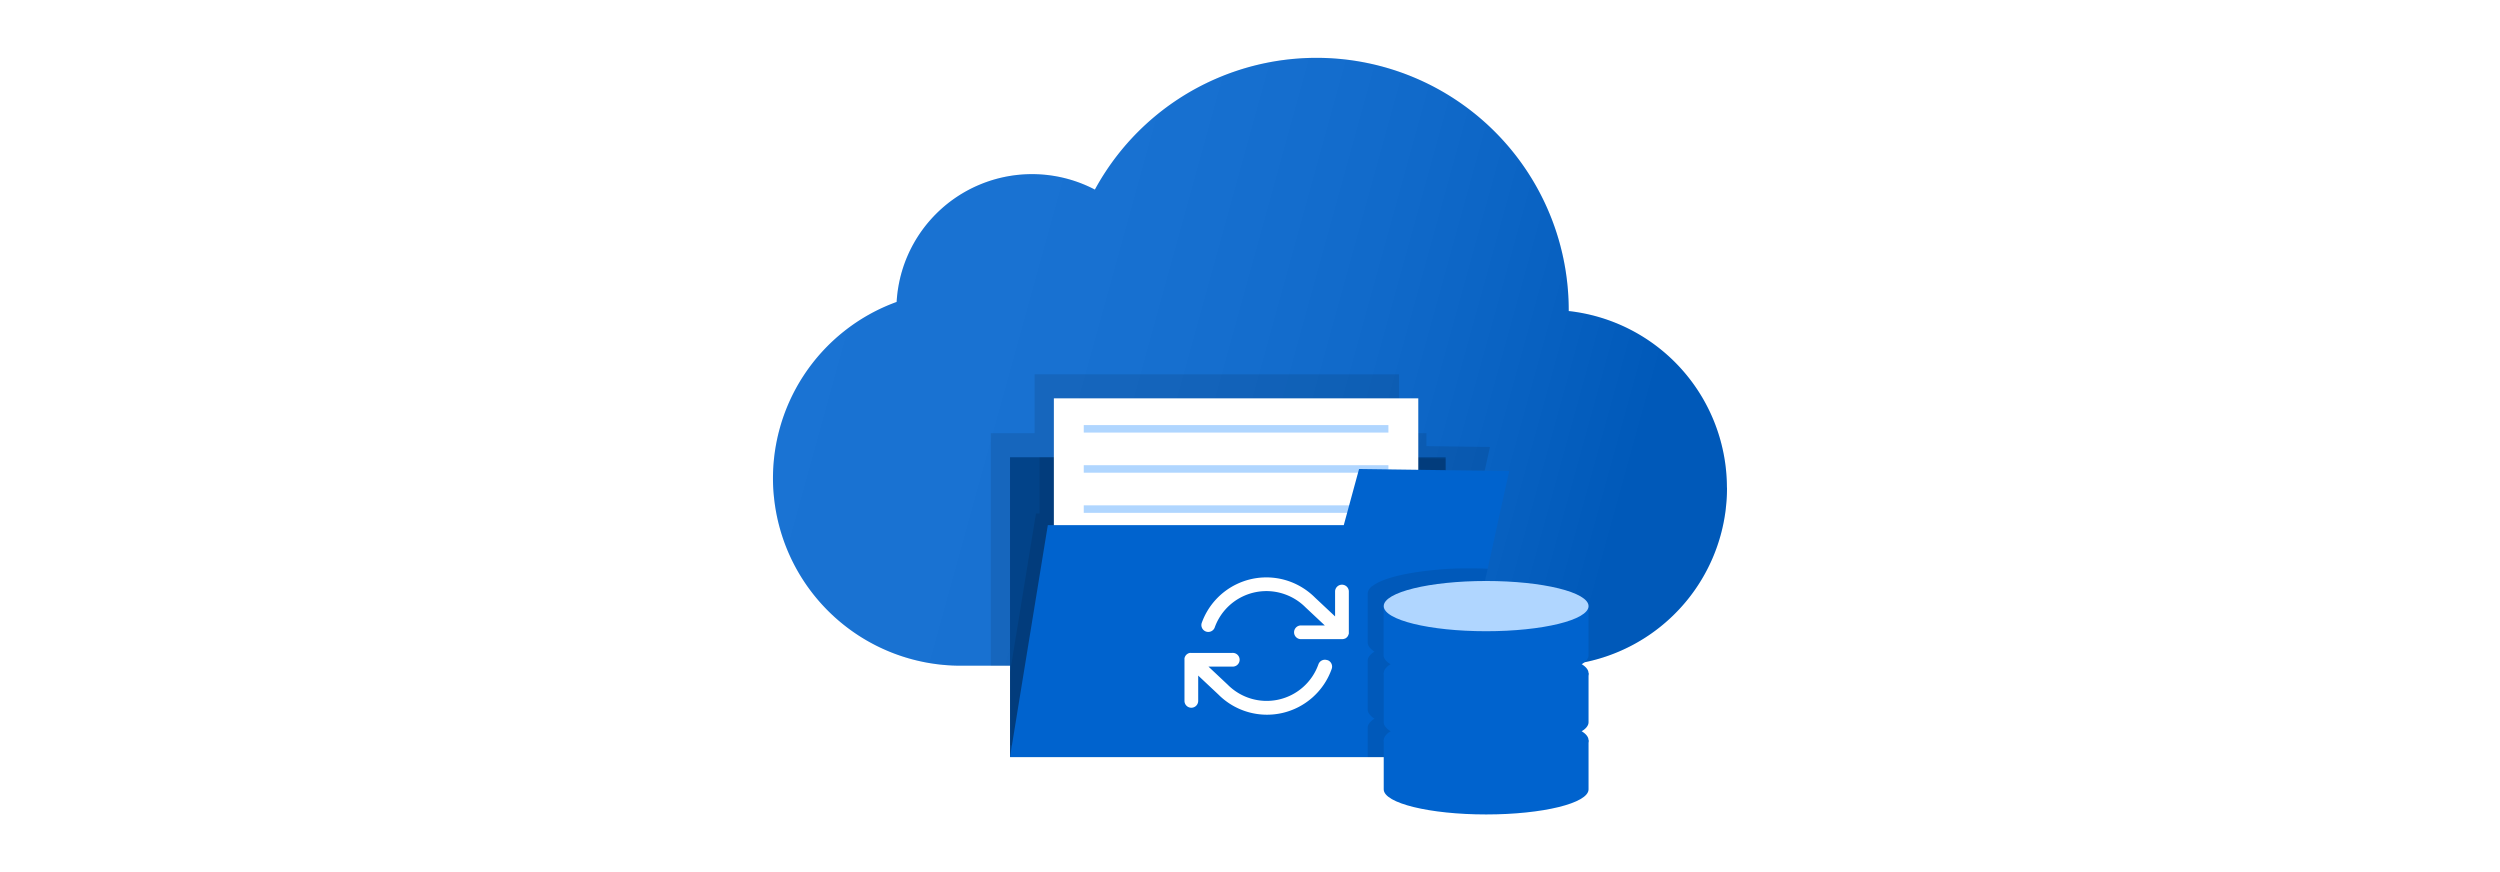
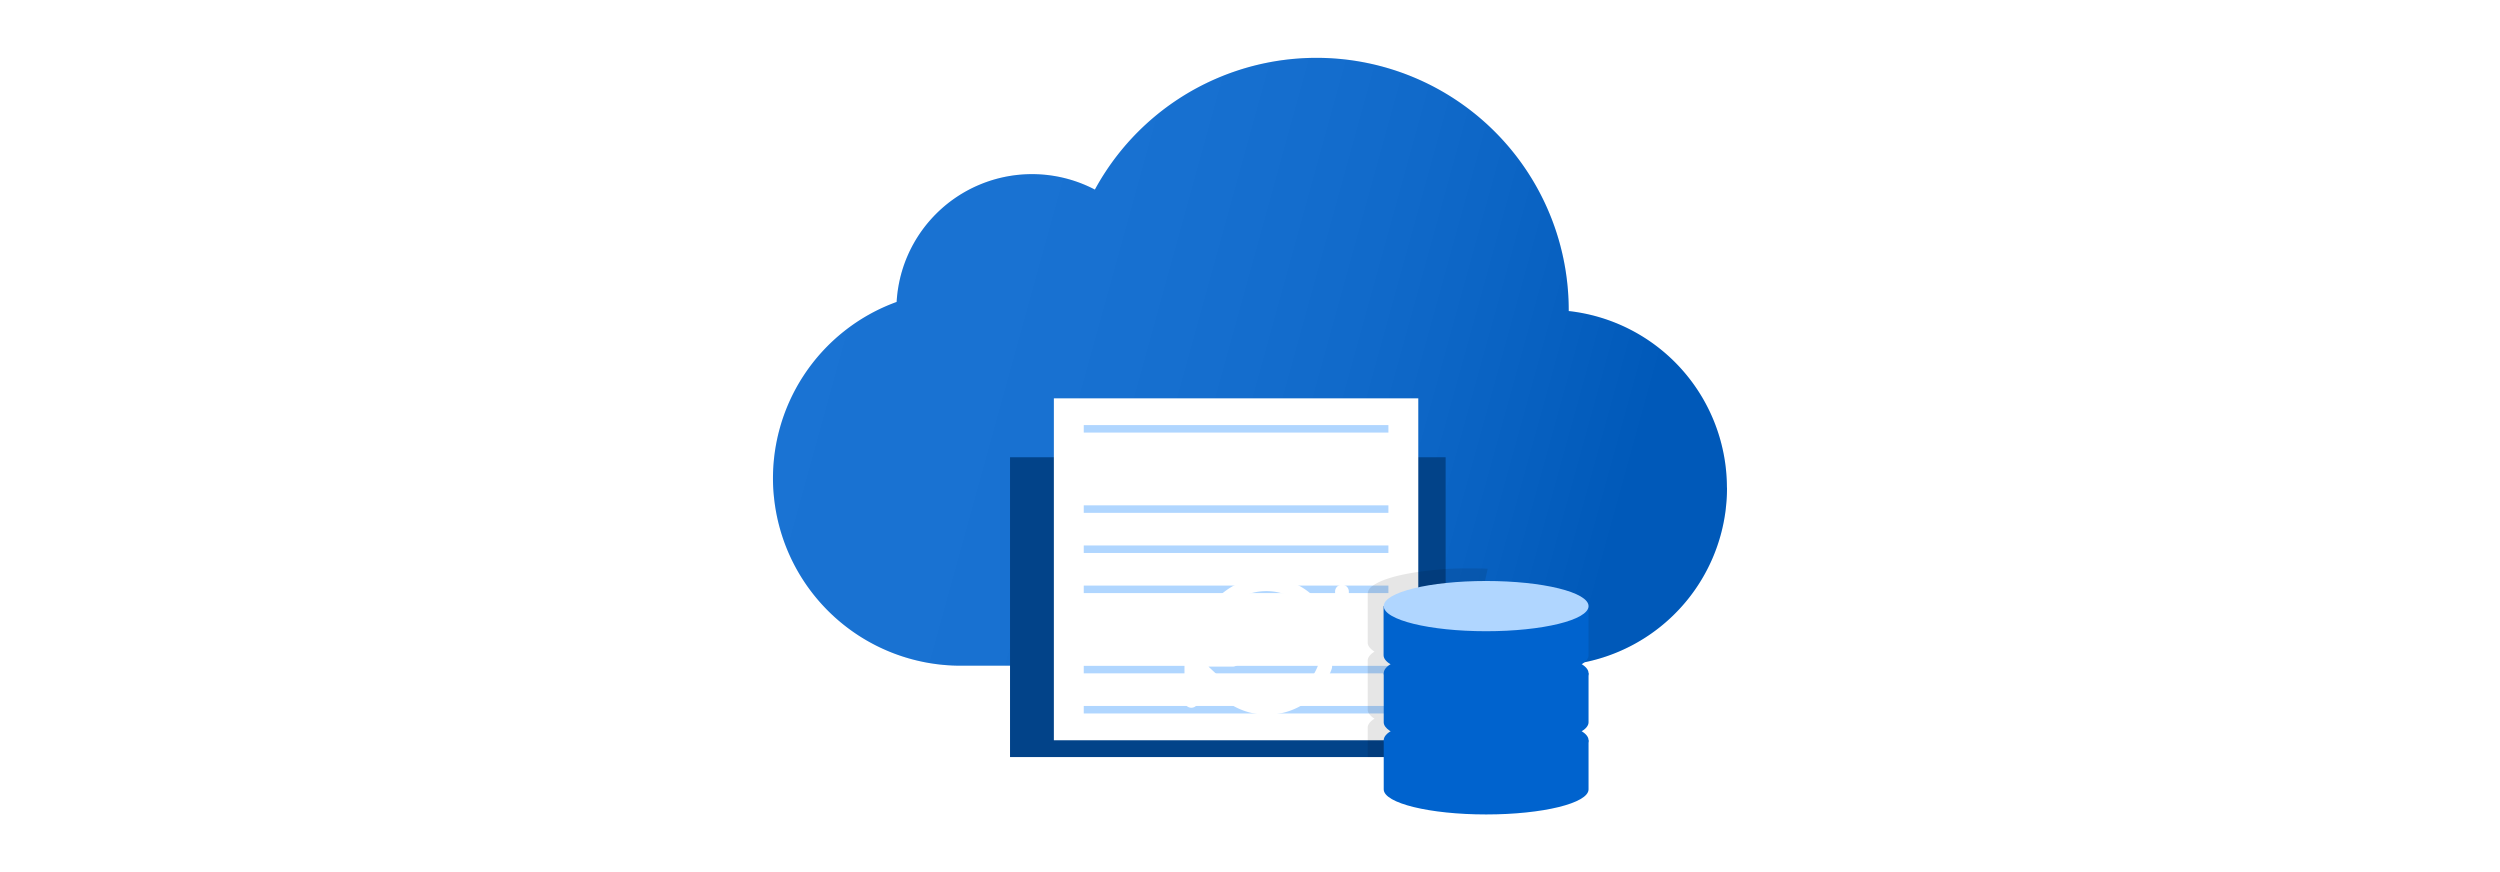
<svg xmlns="http://www.w3.org/2000/svg" id="Layer_1" data-name="Layer 1" viewBox="0 0 860 300">
  <defs>
    <style>.cls-1{fill:#fff;}.cls-2{fill:#0063ce;}.cls-3,.cls-4{isolation:isolate;opacity:0.1;}.cls-3{fill:url(#linear-gradient);}.cls-5{fill:#024389;}.cls-6{fill:#b0d6ff;}</style>
    <linearGradient id="linear-gradient" x1="295.8" y1="204.48" x2="559.75" y2="131.55" gradientTransform="matrix(1, 0, 0, -1, 0, 302)" gradientUnits="userSpaceOnUse">
      <stop offset="0" stop-color="#fff" />
      <stop offset="0.14" stop-color="#fbfbfb" />
      <stop offset="0.27" stop-color="#f0f0f0" />
      <stop offset="0.39" stop-color="#dedede" />
      <stop offset="0.51" stop-color="#c4c4c4" />
      <stop offset="0.63" stop-color="#a3a3a3" />
      <stop offset="0.74" stop-color="#7a7a7a" />
      <stop offset="0.85" stop-color="#4a4a4a" />
      <stop offset="0.96" stop-color="#141414" />
      <stop offset="1" />
    </linearGradient>
  </defs>
  <rect class="cls-1" width="860" height="300" />
  <path class="cls-2" d="M594.09,167.76c0,1.6-.05,3.19-.18,4.76-.09,1-.19,2.06-.31,3.09a61.21,61.21,0,0,1-40.72,50.08A60.29,60.29,0,0,1,541,228.5,59.38,59.38,0,0,1,533,229H330.54a64.55,64.55,0,0,1-64.29-57.94c-.1-.89-.17-1.77-.23-2.66a64.56,64.56,0,0,1,42.42-64.53,47.26,47.26,0,0,1,1.86-10.65,46.66,46.66,0,0,1,66.34-28,86.77,86.77,0,0,1,163,41.44V107a61.19,61.19,0,0,1,54.42,60.72Z" />
  <path class="cls-3" d="M594.09,167.76c0,1.6-.05,3.19-.18,4.76-.09,1-.19,2.06-.31,3.09a61.21,61.21,0,0,1-40.72,50.08A60.29,60.29,0,0,1,541,228.5,59.38,59.38,0,0,1,533,229H330.54a64.55,64.55,0,0,1-64.29-57.94c-.1-.89-.17-1.77-.23-2.66a64.56,64.56,0,0,1,42.42-64.53,47.26,47.26,0,0,1,1.86-10.65,46.66,46.66,0,0,1,66.34-28,86.77,86.77,0,0,1,163,41.44V107a61.19,61.19,0,0,1,54.42,60.72Z" />
-   <polygon class="cls-4" points="512.55 153.76 509.11 169.3 505.28 186.81 495.85 229.03 340.83 229.03 340.83 149.03 355.91 149.03 355.91 128.77 481.27 128.77 481.27 149.03 490.69 149.03 490.69 153.47 512.55 153.76" />
  <rect class="cls-5" x="347.45" y="157.3" width="149.85" height="103.13" />
-   <polygon class="cls-4" points="482.96 157.56 482.96 157.3 357.6 157.3 357.6 176.63 356.37 176.63 347.45 231.35 347.45 256.4 493.21 256.4 497.3 238.11 497.3 157.75 482.96 157.56" />
  <rect class="cls-1" x="362.53" y="137.03" width="125.36" height="117.62" />
  <rect class="cls-6" x="372.81" y="146.23" width="104.8" height="2.58" />
-   <rect class="cls-6" x="372.81" y="160.03" width="104.8" height="2.58" />
  <rect class="cls-6" x="372.81" y="173.84" width="104.8" height="2.58" />
  <rect class="cls-6" x="372.81" y="187.64" width="104.8" height="2.58" />
  <rect class="cls-6" x="372.81" y="201.44" width="104.8" height="2.58" />
-   <rect class="cls-6" x="372.81" y="215.25" width="104.8" height="2.58" />
  <rect class="cls-6" x="372.81" y="229.05" width="104.8" height="2.58" />
  <rect class="cls-6" x="372.81" y="242.85" width="104.8" height="2.58" />
-   <polygon class="cls-2" points="519.17 162.03 515.73 177.56 511.9 195.08 511.77 195.68 497.3 260.43 347.45 260.43 348.1 256.4 352.56 229.03 360.45 180.64 462.26 180.64 463.41 176.42 464.11 173.84 467.17 162.61 467.52 161.33 477.61 161.47 487.89 161.61 497.3 161.74 510.75 161.91 519.17 162.03" />
  <path class="cls-1" d="M463.77,218.58l.1-.2c0-.08.05-.16.07-.23l.06-.21a2.45,2.45,0,0,0,0-.27,1,1,0,0,0,0-.16V203.35a2.37,2.37,0,0,0-4.73,0v8.7l-6.93-6.5a23.81,23.81,0,0,0-8.82-5.57,23.62,23.62,0,0,0-30.15,14.38,2.37,2.37,0,0,0,4.46,1.58A18.89,18.89,0,0,1,442,204.44a19,19,0,0,1,7.11,4.5l6.62,6.21h-8.21a2.36,2.36,0,0,0,0,4.72h14.17a2.5,2.5,0,0,0,.47-.05,2.35,2.35,0,0,0,.45-.14l.06,0a3.9,3.9,0,0,0,.35-.19l.12-.1.24-.21,0,0a1.13,1.13,0,0,0,.1-.13l.16-.2.11-.21Z" />
  <path class="cls-1" d="M456.54,227.08a2.37,2.37,0,0,0-3,1.44,18.89,18.89,0,0,1-31.22,7l-6.61-6.21h8.21a2.36,2.36,0,1,0,0-4.71h-14.2a2.58,2.58,0,0,0-.29,0l-.17,0-.26.08-.18.06-.21.12-.19.1a16.57,16.57,0,0,1-.36.31s0,0,0,0a.76.76,0,0,0-.11.14,1.49,1.49,0,0,0-.15.2.78.78,0,0,0-.11.2,2.12,2.12,0,0,0-.11.21l-.06.22a1,1,0,0,0-.06.22,2.3,2.3,0,0,0,0,.26c0,.06,0,.11,0,.17V241.1a2.36,2.36,0,0,0,4.72,0v-8.7l6.93,6.5a23.6,23.6,0,0,0,39-8.81,2.36,2.36,0,0,0-1.43-3Z" />
  <path class="cls-4" d="M511.77,195.67,497.3,260.43H470.49V250.32c0-1.1.83-2.14,2.34-3.1a6,6,0,0,1-1.92-1.78,2.31,2.31,0,0,1-.42-1.3V227.25c0-1.09.82-2.13,2.33-3.09-1.51-1-2.33-2-2.33-3.08V204.19a.86.86,0,0,1,0-.16,3.67,3.67,0,0,1,1.82-2.58c2.72-2,8.31-3.67,15.57-4.71,2.89-.43,6.06-.75,9.41-1,1.94-.12,4-.19,6-.22l2.39,0q3.09,0,6,.12Z" />
  <path class="cls-2" d="M546.46,254.64v16.9c0,4.76-15.78,8.63-35.23,8.63S476,276.28,476,271.54v-16.9Z" />
  <ellipse class="cls-2" cx="511.23" cy="254.64" rx="35.23" ry="8.64" />
  <path class="cls-2" d="M546.46,231.57v16.9c0,4.76-15.77,8.63-35.23,8.63-3,0-5.89-.09-8.66-.27-15.27-.94-26.57-4.35-26.57-8.36v-16.9Z" />
  <ellipse class="cls-2" cx="511.23" cy="231.57" rx="35.23" ry="8.64" />
  <path class="cls-2" d="M546.46,208.5v16.9c0,2.07-3,4-8,5.46-6.46,1.94-16.28,3.18-27.28,3.18-19.46,0-35.23-3.89-35.23-8.64V208.5Z" />
  <ellipse class="cls-6" cx="511.23" cy="208.5" rx="35.23" ry="8.64" />
</svg>